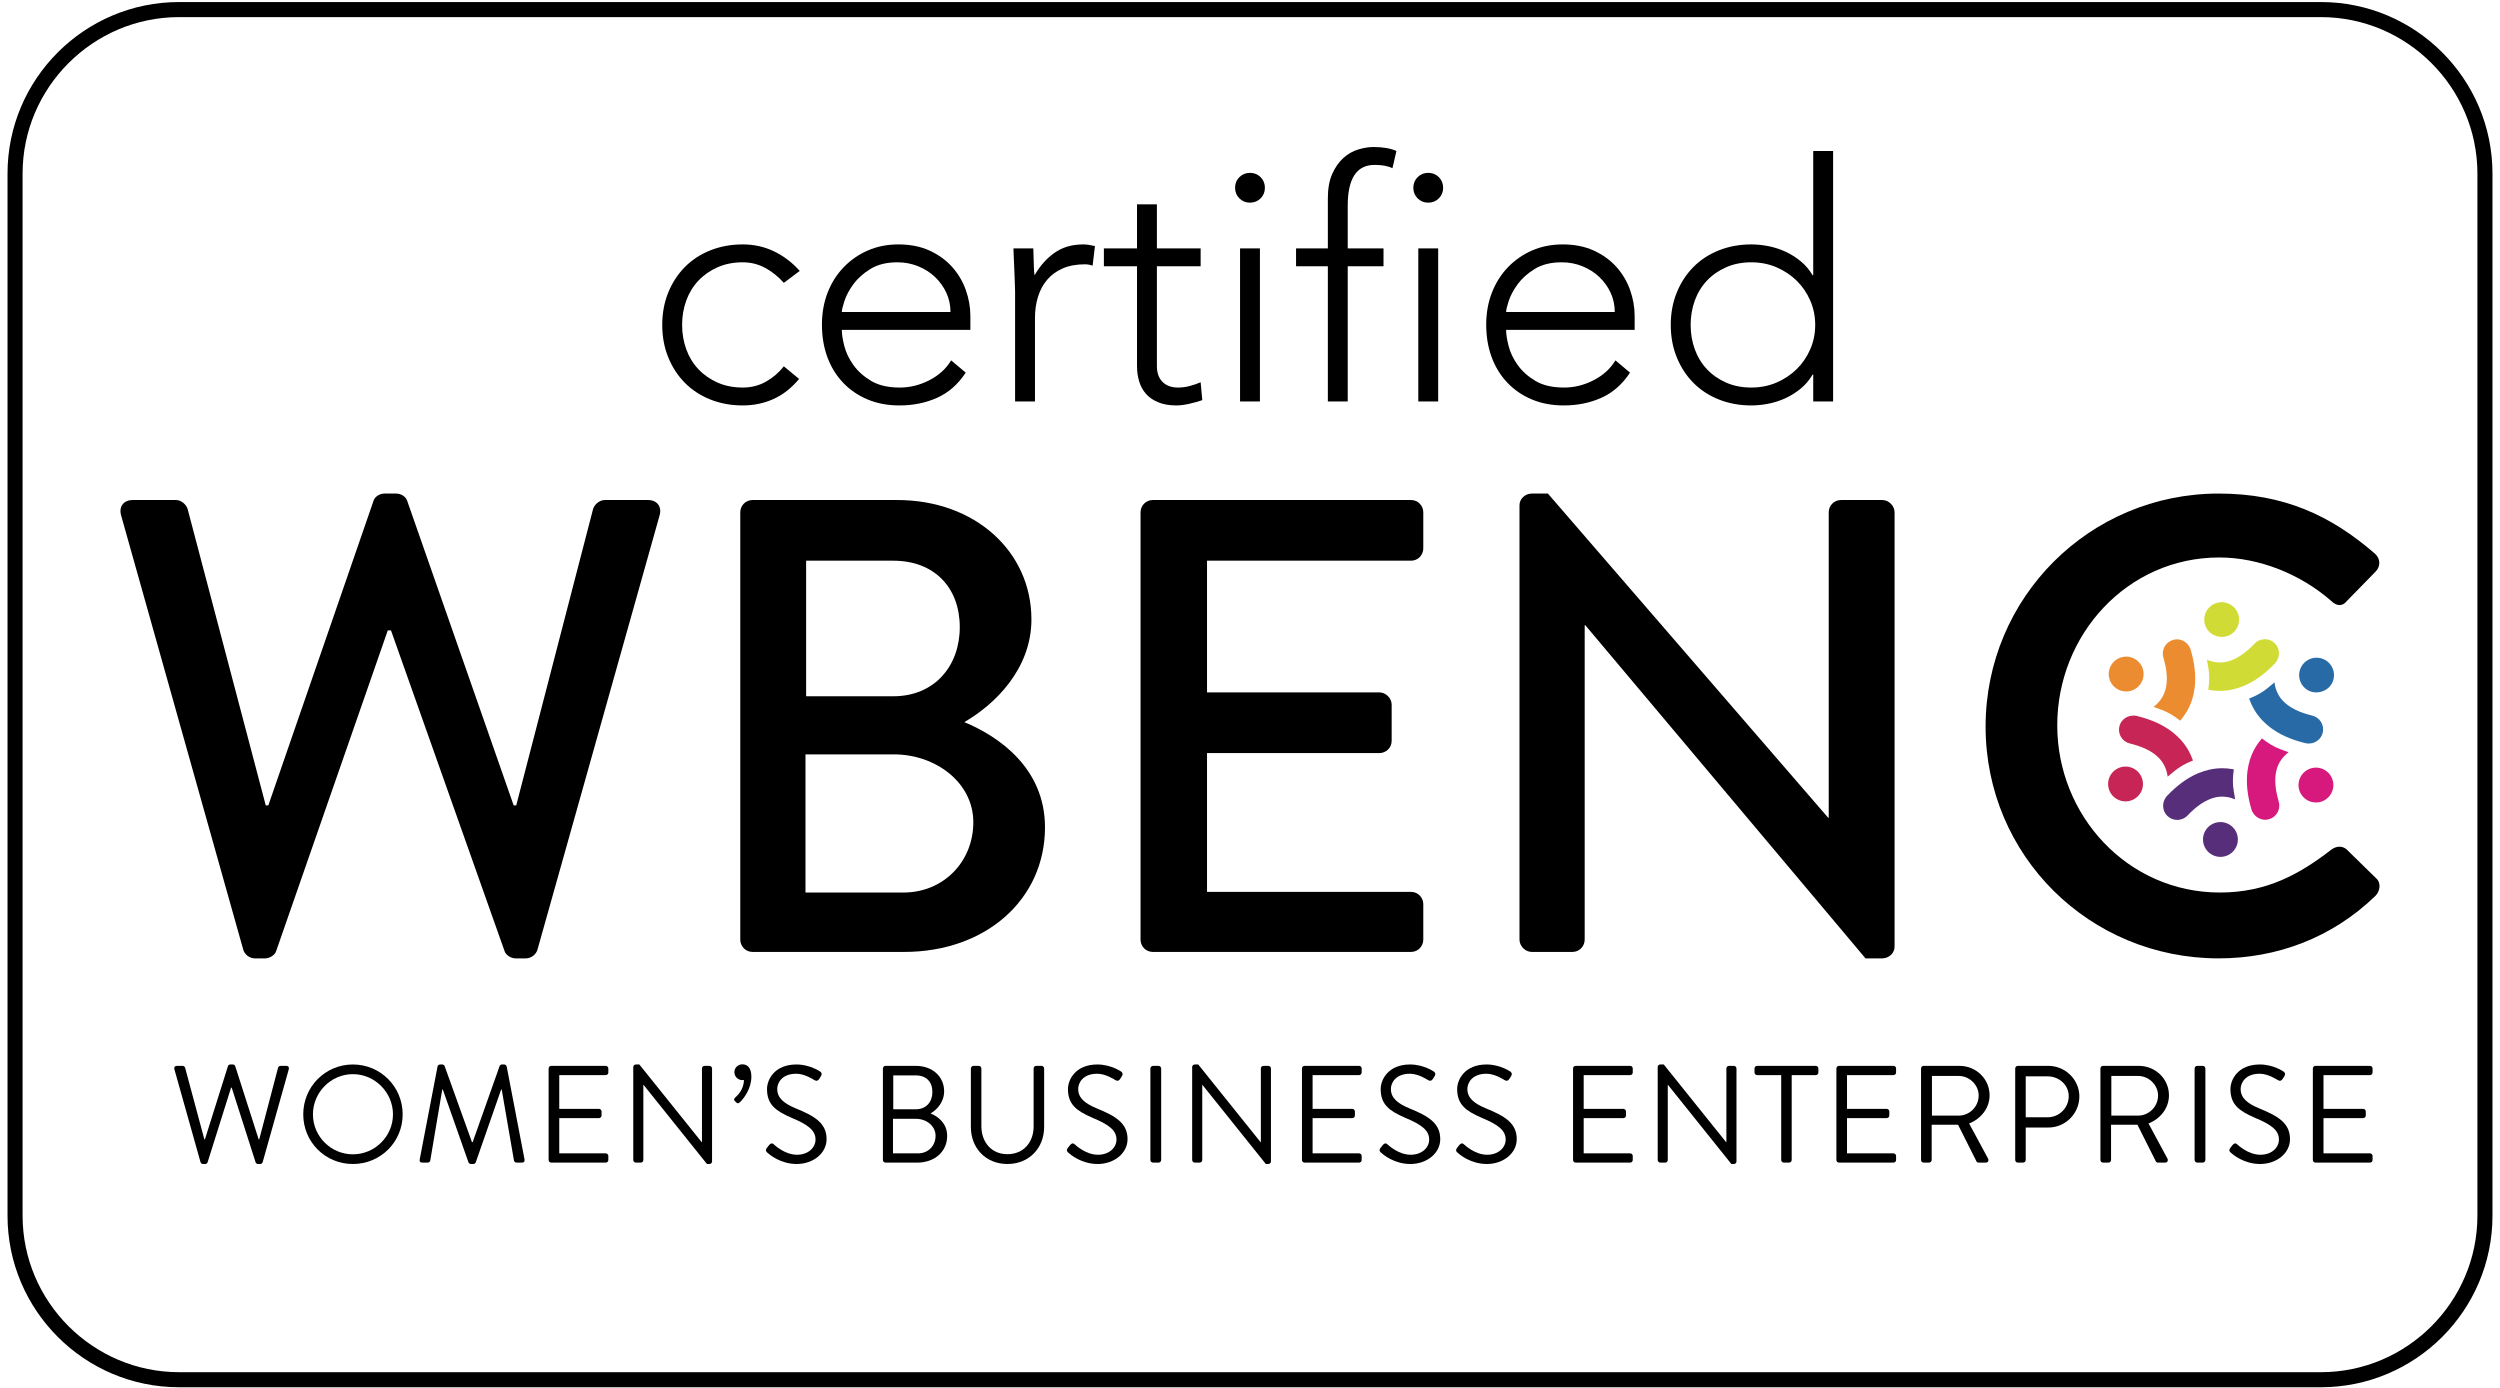
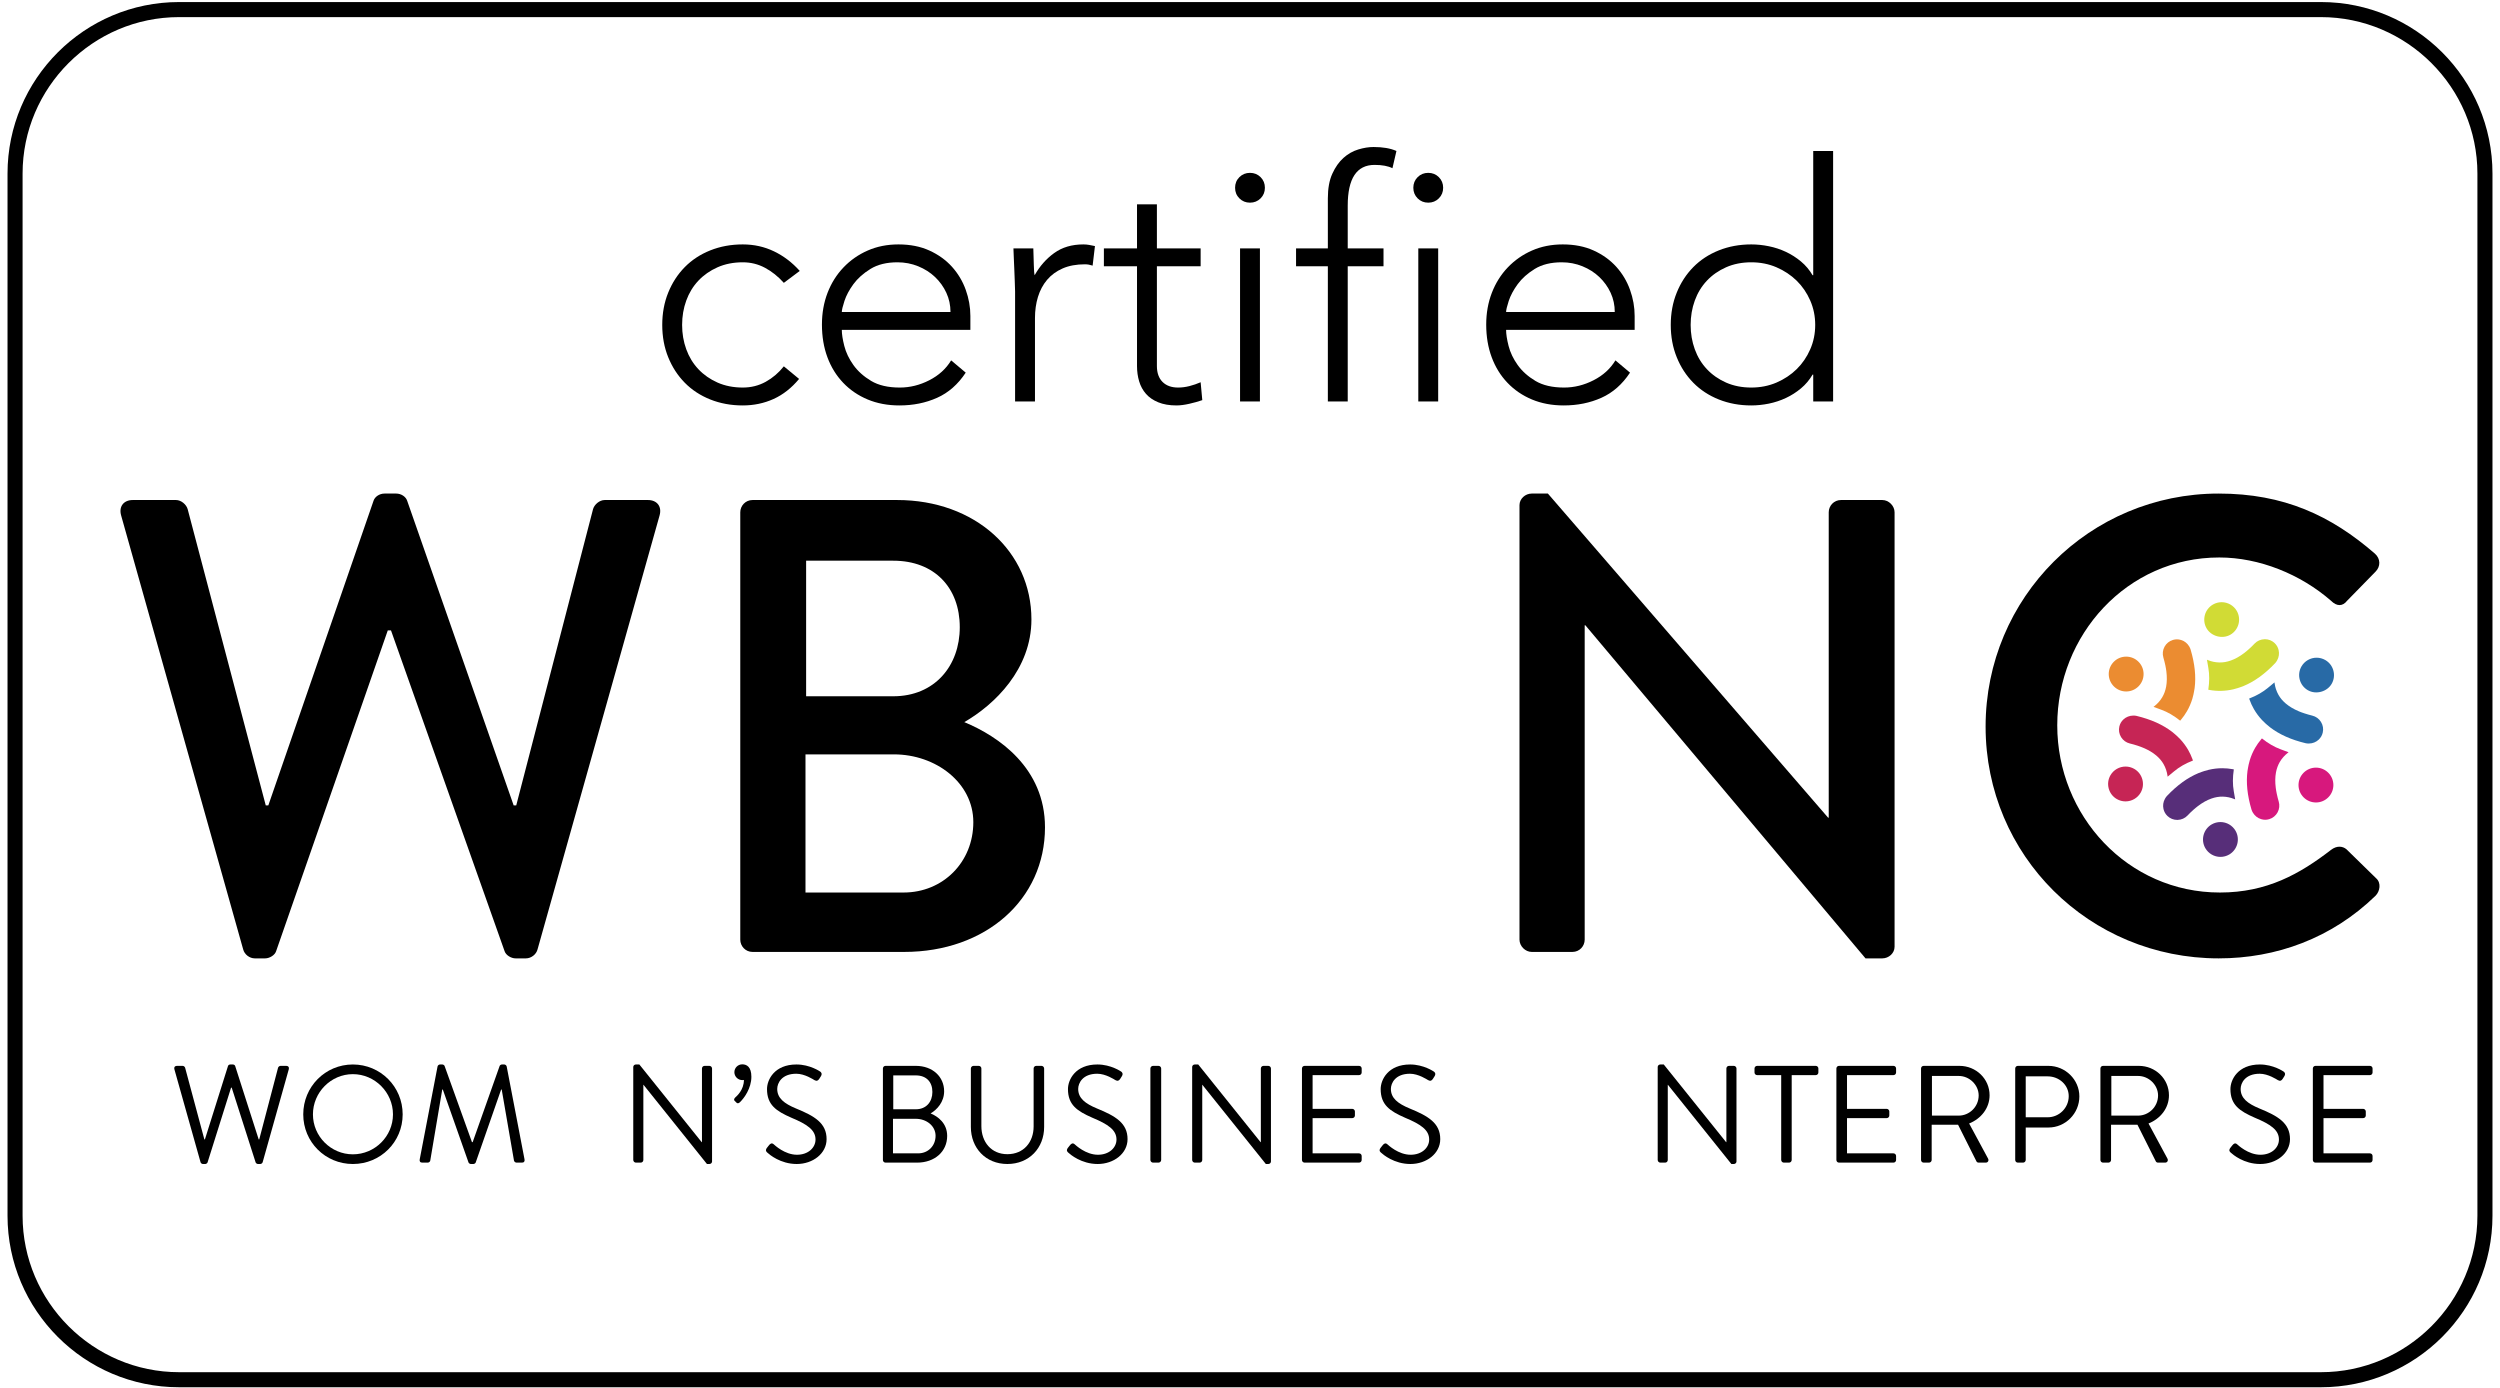
<svg xmlns="http://www.w3.org/2000/svg" width="200px" height="111px" viewBox="0 0 200 111" version="1.1">
  <title>WBE_Seal_CMYK</title>
  <desc>Created with Sketch.</desc>
  <g id="Home" stroke="none" stroke-width="1" fill="none" fill-rule="evenodd">
    <g id="Home-v2.3" transform="translate(-180, -5471)">
      <g id="Footer" transform="translate(0, 5270)">
        <g id="Logo" transform="translate(180, 50)">
          <g id="WBE_Seal_CMYK" transform="translate(0, 151)">
            <path d="M185.675,0.164 L14.325,0.164 C6.758,0.164 0.602,6.32 0.602,13.888 L0.602,97.257 C0.602,104.824 6.758,110.98 14.325,110.98 L185.675,110.98 C193.242,110.98 199.398,104.824 199.398,97.257 L199.398,13.888 C199.398,6.32 193.242,0.164 185.675,0.164 Z M185.675,1.369 C192.56,1.369 198.193,7.003 198.193,13.888 L198.193,97.257 C198.193,104.142 192.56,109.775 185.675,109.775 L14.325,109.775 C7.44,109.775 1.807,104.142 1.807,97.257 L1.807,13.888 C1.807,7.003 7.44,1.369 14.325,1.369 L185.675,1.369 L185.675,1.369 Z" id="Fill-1" fill="#000000" />
            <path d="M9.692,41.242 C9.485,40.517 9.898,40.002 10.622,40.002 L14.082,40.002 C14.495,40.002 14.908,40.363 15.011,40.725 L21.26,64.43 L21.467,64.43 L29.886,40.053 C29.989,39.743 30.35,39.485 30.763,39.485 L31.693,39.485 C32.107,39.485 32.468,39.743 32.571,40.053 L41.092,64.43 L41.299,64.43 L47.445,40.725 C47.549,40.363 47.962,40.002 48.375,40.002 L51.835,40.002 C52.558,40.002 52.972,40.517 52.765,41.242 L43.004,75.948 C42.901,76.361 42.487,76.67 42.074,76.67 L41.248,76.67 C40.886,76.67 40.472,76.412 40.37,76.102 L31.28,50.434 L31.022,50.434 L22.087,76.102 C21.984,76.412 21.571,76.67 21.209,76.67 L20.383,76.67 C19.969,76.67 19.557,76.361 19.453,75.948 L9.692,41.242" id="Fill-2" fill="#000000" />
            <path d="M71.462,55.702 C74.767,55.702 76.782,53.275 76.782,50.176 C76.782,47.026 74.767,44.856 71.462,44.856 L64.49,44.856 L64.49,55.702 L71.462,55.702 Z M72.289,71.402 C75.439,71.402 77.866,68.975 77.866,65.773 C77.866,62.622 74.871,60.35 71.513,60.35 L64.439,60.35 L64.439,71.402 L72.289,71.402 Z M59.222,40.983 C59.222,40.466 59.636,40.002 60.203,40.002 L71.772,40.002 C78.022,40.002 82.514,44.134 82.514,49.556 C82.514,53.533 79.57,56.373 77.143,57.769 C79.881,58.904 83.599,61.434 83.599,66.186 C83.599,71.97 78.848,76.154 72.34,76.154 L60.203,76.154 C59.636,76.154 59.222,75.689 59.222,75.172 L59.222,40.983 L59.222,40.983 Z" id="Fill-3" fill="#000000" />
-             <path d="M91.243,40.983 C91.243,40.466 91.656,40.002 92.224,40.002 L112.883,40.002 C113.45,40.002 113.863,40.466 113.863,40.983 L113.863,43.875 C113.863,44.392 113.45,44.856 112.883,44.856 L96.562,44.856 L96.562,55.392 L110.352,55.392 C110.869,55.392 111.333,55.857 111.333,56.373 L111.333,59.266 C111.333,59.834 110.869,60.247 110.352,60.247 L96.562,60.247 L96.562,71.351 L112.883,71.351 C113.45,71.351 113.863,71.816 113.863,72.331 L113.863,75.172 C113.863,75.689 113.45,76.154 112.883,76.154 L92.224,76.154 C91.656,76.154 91.243,75.689 91.243,75.172 L91.243,40.983" id="Fill-4" fill="#000000" />
            <path d="M121.559,40.415 C121.559,39.898 122.024,39.485 122.54,39.485 L123.831,39.485 L146.246,65.411 L146.298,65.411 L146.298,40.983 C146.298,40.466 146.711,40.002 147.279,40.002 L150.585,40.002 C151.101,40.002 151.566,40.466 151.566,40.983 L151.566,75.74 C151.566,76.257 151.101,76.67 150.585,76.67 L149.241,76.67 L126.827,50.02 L126.775,50.02 L126.775,75.172 C126.775,75.689 126.363,76.154 125.795,76.154 L122.54,76.154 C122.024,76.154 121.559,75.689 121.559,75.172 L121.559,40.415" id="Fill-5" fill="#000000" />
            <path d="M177.493,39.485 C182.708,39.485 186.478,41.242 189.99,44.289 C190.455,44.701 190.455,45.321 190.042,45.734 L187.77,48.058 C187.409,48.523 186.943,48.523 186.478,48.058 C184.051,45.941 180.746,44.598 177.544,44.598 C170.158,44.598 164.58,50.796 164.58,58.026 C164.58,65.257 170.21,71.402 177.595,71.402 C181.366,71.402 183.999,69.905 186.478,67.993 C186.943,67.633 187.409,67.684 187.717,67.942 L190.095,70.266 C190.507,70.628 190.403,71.299 190.042,71.661 C186.531,75.069 182.089,76.67 177.493,76.67 C167.163,76.67 158.848,68.459 158.848,58.13 C158.848,47.8 167.163,39.485 177.493,39.485" id="Fill-6" fill="#000000" />
            <path d="M63.927,30.314 C63.326,31.039 62.645,31.573 61.886,31.918 C61.125,32.263 60.304,32.435 59.42,32.435 C58.483,32.435 57.618,32.276 56.823,31.958 C56.027,31.64 55.347,31.194 54.782,30.619 C54.216,30.045 53.775,29.365 53.457,28.578 C53.138,27.793 52.98,26.931 52.98,25.994 C52.98,25.058 53.138,24.196 53.457,23.41 C53.775,22.624 54.216,21.943 54.782,21.369 C55.347,20.795 56.027,20.348 56.823,20.03 C57.618,19.713 58.483,19.553 59.42,19.553 C60.322,19.553 61.157,19.739 61.925,20.11 C62.694,20.481 63.378,21.002 63.98,21.674 L62.707,22.628 C62.248,22.116 61.744,21.713 61.196,21.422 C60.648,21.13 60.057,20.984 59.42,20.984 C58.678,20.984 58.006,21.117 57.405,21.382 C56.805,21.648 56.293,22.005 55.869,22.455 C55.445,22.906 55.122,23.436 54.901,24.046 C54.68,24.655 54.569,25.305 54.569,25.994 C54.569,26.683 54.68,27.333 54.901,27.942 C55.122,28.552 55.445,29.082 55.869,29.533 C56.293,29.984 56.805,30.341 57.405,30.607 C58.006,30.871 58.678,31.004 59.42,31.004 C60.092,31.004 60.706,30.849 61.263,30.54 C61.819,30.231 62.3,29.82 62.707,29.307 L63.927,30.314" id="Fill-7" fill="#000000" />
            <path d="M76.039,24.961 C76.039,24.413 75.928,23.9 75.708,23.423 C75.487,22.946 75.186,22.527 74.807,22.164 C74.426,21.802 73.975,21.514 73.455,21.302 C72.933,21.09 72.381,20.984 71.798,20.984 C70.933,20.984 70.211,21.161 69.638,21.514 C69.063,21.869 68.608,22.275 68.272,22.734 C67.937,23.193 67.698,23.64 67.557,24.072 C67.416,24.506 67.345,24.801 67.345,24.961 L76.039,24.961 Z M77.258,29.811 C76.64,30.748 75.876,31.419 74.966,31.825 C74.055,32.232 73.052,32.435 71.957,32.435 C71.02,32.435 70.172,32.276 69.413,31.958 C68.652,31.64 67.998,31.194 67.451,30.619 C66.903,30.045 66.484,29.365 66.192,28.578 C65.901,27.793 65.755,26.922 65.755,25.967 C65.755,25.049 65.905,24.201 66.205,23.423 C66.505,22.646 66.93,21.97 67.478,21.396 C68.025,20.822 68.67,20.37 69.413,20.044 C70.155,19.717 70.977,19.553 71.878,19.553 C72.814,19.553 73.64,19.717 74.356,20.044 C75.072,20.37 75.672,20.804 76.158,21.342 C76.644,21.881 77.01,22.495 77.258,23.184 C77.506,23.873 77.63,24.572 77.63,25.278 L77.63,26.392 L67.345,26.392 C67.345,26.728 67.411,27.156 67.544,27.677 C67.677,28.199 67.919,28.707 68.272,29.202 C68.626,29.696 69.099,30.12 69.691,30.473 C70.283,30.827 71.047,31.004 71.984,31.004 C72.796,31.004 73.583,30.81 74.343,30.42 C75.102,30.033 75.686,29.502 76.092,28.83 L77.258,29.811 L77.258,29.811 Z" id="Fill-8" fill="#000000" />
            <path d="M81.207,23.317 C81.207,23.087 81.199,22.809 81.181,22.482 C81.163,22.155 81.15,21.824 81.142,21.488 C81.132,21.152 81.119,20.839 81.101,20.547 C81.084,20.255 81.075,20.03 81.075,19.871 L82.666,19.871 C82.683,20.331 82.696,20.772 82.705,21.197 C82.714,21.621 82.736,21.895 82.772,22.018 C83.178,21.294 83.699,20.702 84.336,20.243 C84.971,19.783 85.749,19.553 86.668,19.553 C86.827,19.553 86.981,19.566 87.131,19.593 C87.281,19.619 87.437,19.651 87.596,19.686 L87.41,21.249 C87.198,21.179 86.995,21.144 86.8,21.144 C86.111,21.144 85.515,21.254 85.011,21.475 C84.508,21.696 84.092,22.001 83.765,22.389 C83.438,22.778 83.196,23.233 83.036,23.755 C82.878,24.276 82.798,24.837 82.798,25.438 L82.798,32.117 L81.207,32.117 L81.207,23.317" id="Fill-9" fill="#000000" />
            <path d="M96.051,21.302 L92.552,21.302 L92.552,29.281 C92.552,29.829 92.702,30.253 93.002,30.553 C93.302,30.854 93.718,31.004 94.248,31.004 C94.549,31.004 94.854,30.964 95.163,30.885 C95.472,30.805 95.767,30.704 96.051,30.58 L96.183,32.011 C95.883,32.117 95.538,32.214 95.149,32.302 C94.76,32.391 94.416,32.435 94.116,32.435 C93.549,32.435 93.064,32.351 92.658,32.183 C92.251,32.016 91.924,31.79 91.677,31.507 C91.43,31.225 91.248,30.893 91.134,30.513 C91.019,30.134 90.961,29.723 90.961,29.281 L90.961,21.302 L88.311,21.302 L88.311,19.871 L90.961,19.871 L90.961,16.346 L92.552,16.346 L92.552,19.871 L96.051,19.871 L96.051,21.302" id="Fill-10" fill="#000000" />
            <path d="M99.204,32.117 L100.794,32.117 L100.794,19.871 L99.204,19.871 L99.204,32.117 Z M98.807,15.021 C98.807,14.685 98.921,14.402 99.151,14.172 C99.381,13.943 99.664,13.828 99.999,13.828 C100.335,13.828 100.617,13.943 100.848,14.172 C101.078,14.402 101.192,14.685 101.192,15.021 C101.192,15.357 101.078,15.639 100.848,15.869 C100.617,16.099 100.335,16.213 99.999,16.213 C99.664,16.213 99.381,16.099 99.151,15.869 C98.921,15.639 98.807,15.357 98.807,15.021 L98.807,15.021 Z" id="Fill-11" fill="#000000" />
            <path d="M106.228,21.302 L103.684,21.302 L103.684,19.871 L106.228,19.871 L106.228,15.869 C106.228,15.074 106.348,14.416 106.587,13.895 C106.824,13.373 107.12,12.953 107.473,12.636 C107.828,12.317 108.22,12.092 108.654,11.96 C109.087,11.827 109.498,11.761 109.886,11.761 C110.628,11.761 111.237,11.866 111.715,12.078 L111.396,13.457 C111.043,13.28 110.566,13.192 109.966,13.192 C108.534,13.192 107.818,14.278 107.818,16.452 L107.818,19.871 L110.681,19.871 L110.681,21.302 L107.818,21.302 L107.818,32.117 L106.228,32.117 L106.228,21.302" id="Fill-12" fill="#000000" />
            <path d="M113.464,32.117 L115.054,32.117 L115.054,19.871 L113.464,19.871 L113.464,32.117 Z M113.066,15.021 C113.066,14.685 113.181,14.402 113.411,14.172 C113.64,13.943 113.923,13.828 114.259,13.828 C114.595,13.828 114.878,13.943 115.107,14.172 C115.337,14.402 115.452,14.685 115.452,15.021 C115.452,15.357 115.337,15.639 115.107,15.869 C114.878,16.099 114.595,16.213 114.259,16.213 C113.923,16.213 113.64,16.099 113.411,15.869 C113.181,15.639 113.066,15.357 113.066,15.021 L113.066,15.021 Z" id="Fill-13" fill="#000000" />
            <path d="M129.181,24.961 C129.181,24.413 129.071,23.9 128.851,23.423 C128.63,22.946 128.328,22.527 127.949,22.164 C127.569,21.802 127.118,21.514 126.598,21.302 C126.075,21.09 125.523,20.984 124.941,20.984 C124.075,20.984 123.354,21.161 122.781,21.514 C122.205,21.869 121.751,22.275 121.415,22.734 C121.08,23.193 120.841,23.64 120.699,24.072 C120.558,24.506 120.488,24.801 120.488,24.961 L129.181,24.961 Z M130.401,29.811 C129.783,30.748 129.018,31.419 128.108,31.825 C127.198,32.232 126.195,32.435 125.1,32.435 C124.163,32.435 123.315,32.276 122.555,31.958 C121.795,31.64 121.141,31.194 120.594,30.619 C120.045,30.045 119.627,29.365 119.335,28.578 C119.043,27.793 118.897,26.922 118.897,25.967 C118.897,25.049 119.048,24.201 119.348,23.423 C119.648,22.646 120.072,21.97 120.62,21.396 C121.168,20.822 121.813,20.37 122.555,20.044 C123.298,19.717 124.119,19.553 125.02,19.553 C125.957,19.553 126.783,19.717 127.499,20.044 C128.214,20.37 128.814,20.804 129.302,21.342 C129.786,21.881 130.154,22.495 130.401,23.184 C130.649,23.873 130.772,24.572 130.772,25.278 L130.772,26.392 L120.488,26.392 C120.488,26.728 120.554,27.156 120.687,27.677 C120.82,28.199 121.062,28.707 121.415,29.202 C121.769,29.696 122.241,30.12 122.834,30.473 C123.426,30.827 124.189,31.004 125.126,31.004 C125.939,31.004 126.725,30.81 127.485,30.42 C128.245,30.033 128.828,29.502 129.234,28.83 L130.401,29.811 L130.401,29.811 Z" id="Fill-14" fill="#000000" />
            <path d="M145.217,25.994 C145.217,25.305 145.086,24.655 144.82,24.046 C144.555,23.436 144.192,22.906 143.734,22.455 C143.273,22.005 142.734,21.648 142.117,21.382 C141.498,21.117 140.826,20.984 140.102,20.984 C139.36,20.984 138.689,21.117 138.087,21.382 C137.487,21.648 136.974,22.005 136.551,22.455 C136.126,22.906 135.804,23.436 135.583,24.046 C135.362,24.655 135.252,25.305 135.252,25.994 C135.252,26.683 135.362,27.333 135.583,27.942 C135.804,28.552 136.126,29.082 136.551,29.533 C136.974,29.984 137.487,30.341 138.087,30.607 C138.689,30.871 139.36,31.004 140.102,31.004 C140.826,31.004 141.498,30.871 142.117,30.607 C142.734,30.341 143.273,29.984 143.734,29.533 C144.192,29.082 144.555,28.552 144.82,27.942 C145.086,27.333 145.217,26.683 145.217,25.994 Z M145.058,29.97 L145.005,29.97 C144.758,30.394 144.449,30.761 144.078,31.07 C143.707,31.38 143.305,31.636 142.872,31.839 C142.439,32.042 141.984,32.192 141.507,32.29 C141.03,32.386 140.561,32.435 140.102,32.435 C139.165,32.435 138.3,32.276 137.505,31.958 C136.709,31.64 136.03,31.194 135.463,30.619 C134.898,30.045 134.456,29.365 134.139,28.578 C133.82,27.793 133.661,26.931 133.661,25.994 C133.661,25.058 133.82,24.196 134.139,23.41 C134.456,22.624 134.898,21.943 135.463,21.369 C136.03,20.795 136.709,20.348 137.505,20.03 C138.3,19.713 139.165,19.553 140.102,19.553 C140.561,19.553 141.03,19.602 141.507,19.699 C141.984,19.796 142.439,19.946 142.872,20.149 C143.305,20.353 143.707,20.609 144.078,20.919 C144.449,21.227 144.758,21.595 145.005,22.018 L145.058,22.018 L145.058,12.078 L146.649,12.078 L146.649,32.117 L145.058,32.117 L145.058,29.97 L145.058,29.97 Z" id="Fill-15" fill="#000000" />
            <path d="M13.949,85.534 C13.905,85.379 13.994,85.269 14.148,85.269 L14.613,85.269 C14.702,85.269 14.79,85.346 14.811,85.423 L16.349,91.152 L16.393,91.152 L18.24,85.28 C18.262,85.213 18.328,85.158 18.428,85.158 L18.627,85.158 C18.716,85.158 18.793,85.213 18.814,85.28 L20.695,91.152 L20.739,91.152 L22.243,85.423 C22.265,85.346 22.354,85.269 22.442,85.269 L22.906,85.269 C23.061,85.269 23.149,85.379 23.105,85.534 L21.016,92.965 C20.994,93.054 20.905,93.12 20.816,93.12 L20.64,93.12 C20.563,93.12 20.485,93.065 20.452,92.998 L18.538,87.016 L18.484,87.016 L16.603,92.998 C16.57,93.065 16.492,93.12 16.415,93.12 L16.239,93.12 C16.149,93.12 16.061,93.054 16.04,92.965 L13.949,85.534" id="Fill-16" fill="#000000" />
            <path d="M28.231,92.346 C29.989,92.346 31.438,90.908 31.438,89.15 C31.438,87.392 29.989,85.932 28.231,85.932 C26.473,85.932 25.035,87.392 25.035,89.15 C25.035,90.908 26.473,92.346 28.231,92.346 Z M28.231,85.158 C30.443,85.158 32.213,86.938 32.213,89.15 C32.213,91.361 30.443,93.12 28.231,93.12 C26.019,93.12 24.26,91.361 24.26,89.15 C24.26,86.938 26.019,85.158 28.231,85.158 L28.231,85.158 Z" id="Fill-17" fill="#000000" />
            <path d="M35.005,85.313 C35.026,85.225 35.115,85.158 35.204,85.158 L35.38,85.158 C35.458,85.158 35.547,85.213 35.568,85.28 L37.758,91.373 C37.781,91.373 37.792,91.373 37.813,91.373 L39.97,85.28 C39.992,85.213 40.081,85.158 40.158,85.158 L40.334,85.158 C40.423,85.158 40.511,85.225 40.534,85.313 L41.961,92.745 C41.994,92.899 41.927,93.01 41.761,93.01 L41.319,93.01 C41.23,93.01 41.142,92.933 41.12,92.855 L40.136,87.16 C40.125,87.16 40.103,87.16 40.092,87.16 L38.057,92.998 C38.035,93.065 37.935,93.12 37.869,93.12 L37.67,93.12 C37.604,93.12 37.504,93.065 37.482,92.998 L35.425,87.16 C35.414,87.16 35.392,87.16 35.38,87.16 L34.419,92.855 C34.408,92.933 34.308,93.01 34.219,93.01 L33.777,93.01 C33.611,93.01 33.545,92.899 33.578,92.745 L35.005,85.313" id="Fill-18" fill="#000000" />
-             <path d="M43.89,85.479 C43.89,85.368 43.978,85.269 44.1,85.269 L48.457,85.269 C48.579,85.269 48.667,85.368 48.667,85.479 L48.667,85.799 C48.667,85.91 48.579,86.009 48.457,86.009 L44.741,86.009 L44.741,88.708 L47.915,88.708 C48.026,88.708 48.125,88.807 48.125,88.918 L48.125,89.239 C48.125,89.36 48.026,89.449 47.915,89.449 L44.741,89.449 L44.741,92.269 L48.457,92.269 C48.579,92.269 48.667,92.368 48.667,92.479 L48.667,92.799 C48.667,92.91 48.579,93.01 48.457,93.01 L44.1,93.01 C43.978,93.01 43.89,92.91 43.89,92.799 L43.89,85.479" id="Fill-19" fill="#000000" />
            <path d="M50.661,85.357 C50.661,85.246 50.761,85.158 50.871,85.158 L51.148,85.158 L56.135,91.373 C56.146,91.373 56.146,91.373 56.157,91.373 L56.157,85.479 C56.157,85.368 56.246,85.269 56.367,85.269 L56.755,85.269 C56.864,85.269 56.964,85.368 56.964,85.479 L56.964,92.921 C56.964,93.032 56.864,93.12 56.755,93.12 L56.556,93.12 L51.48,86.784 L51.468,86.784 L51.468,92.799 C51.468,92.91 51.38,93.01 51.258,93.01 L50.871,93.01 C50.761,93.01 50.661,92.91 50.661,92.799 L50.661,85.357" id="Fill-20" fill="#000000" />
            <path d="M58.761,88.055 C58.706,88 58.717,87.889 58.828,87.79 C58.937,87.69 59.513,87.204 59.513,86.397 C59.469,86.408 59.425,86.408 59.381,86.408 C59.037,86.408 58.75,86.12 58.75,85.778 C58.75,85.423 59.037,85.147 59.381,85.147 C59.734,85.147 60.11,85.346 60.11,86.142 C60.11,87.06 59.536,87.857 59.181,88.189 C59.071,88.288 58.983,88.277 58.916,88.21 L58.761,88.055" id="Fill-21" fill="#000000" />
            <path d="M61.338,91.849 C61.393,91.782 61.449,91.705 61.504,91.638 C61.614,91.495 61.736,91.405 61.891,91.539 C61.969,91.605 62.776,92.38 63.76,92.38 C64.655,92.38 65.242,91.815 65.242,91.163 C65.242,90.399 64.578,89.946 63.307,89.416 C62.09,88.885 61.361,88.387 61.361,87.127 C61.361,86.375 61.958,85.158 63.716,85.158 C64.799,85.158 65.607,85.722 65.607,85.722 C65.673,85.755 65.806,85.888 65.673,86.098 C65.629,86.164 65.585,86.242 65.54,86.308 C65.44,86.463 65.331,86.507 65.153,86.408 C65.076,86.363 64.379,85.899 63.704,85.899 C62.532,85.899 62.178,86.651 62.178,87.115 C62.178,87.857 62.743,88.288 63.671,88.674 C65.164,89.283 66.127,89.847 66.127,91.13 C66.127,92.28 65.032,93.12 63.738,93.12 C62.433,93.12 61.548,92.357 61.405,92.225 C61.316,92.147 61.206,92.058 61.338,91.849" id="Fill-22" fill="#000000" />
            <path d="M73.264,88.742 C74.116,88.742 74.591,88.133 74.591,87.359 C74.591,86.562 74.116,86.032 73.264,86.032 L71.461,86.032 L71.461,88.742 L73.264,88.742 Z M73.452,92.269 C74.259,92.269 74.846,91.66 74.846,90.864 C74.846,90.079 74.127,89.504 73.264,89.504 L71.439,89.504 L71.439,92.269 L73.452,92.269 Z M70.633,85.479 C70.633,85.368 70.72,85.269 70.842,85.269 L73.264,85.269 C74.613,85.269 75.531,86.142 75.531,87.304 C75.531,88.155 74.967,88.774 74.448,89.073 C75.034,89.316 75.774,89.858 75.774,90.875 C75.774,92.113 74.79,93.01 73.363,93.01 L70.842,93.01 C70.72,93.01 70.633,92.91 70.633,92.799 L70.633,85.479 L70.633,85.479 Z" id="Fill-23" fill="#000000" />
            <path d="M77.669,85.479 C77.669,85.368 77.769,85.269 77.879,85.269 L78.3,85.269 C78.421,85.269 78.51,85.368 78.51,85.479 L78.51,90.09 C78.51,91.351 79.295,92.335 80.589,92.335 C81.894,92.335 82.69,91.373 82.69,90.113 L82.69,85.479 C82.69,85.368 82.778,85.269 82.9,85.269 L83.32,85.269 C83.431,85.269 83.531,85.368 83.531,85.479 L83.531,90.157 C83.531,91.837 82.336,93.12 80.589,93.12 C78.852,93.12 77.669,91.837 77.669,90.157 L77.669,85.479" id="Fill-24" fill="#000000" />
            <path d="M85.415,91.849 C85.47,91.782 85.526,91.705 85.581,91.638 C85.692,91.495 85.813,91.405 85.968,91.539 C86.045,91.605 86.853,92.38 87.837,92.38 C88.732,92.38 89.319,91.815 89.319,91.163 C89.319,90.399 88.655,89.946 87.384,89.416 C86.167,88.885 85.437,88.387 85.437,87.127 C85.437,86.375 86.034,85.158 87.793,85.158 C88.877,85.158 89.684,85.722 89.684,85.722 C89.749,85.755 89.883,85.888 89.749,86.098 C89.705,86.164 89.661,86.242 89.617,86.308 C89.517,86.463 89.407,86.507 89.23,86.408 C89.153,86.363 88.455,85.899 87.781,85.899 C86.609,85.899 86.255,86.651 86.255,87.115 C86.255,87.857 86.82,88.288 87.748,88.674 C89.241,89.283 90.204,89.847 90.204,91.13 C90.204,92.28 89.108,93.12 87.814,93.12 C86.51,93.12 85.625,92.357 85.481,92.225 C85.392,92.147 85.283,92.058 85.415,91.849" id="Fill-25" fill="#000000" />
            <path d="M92.031,85.479 C92.031,85.368 92.13,85.269 92.242,85.269 L92.683,85.269 C92.794,85.269 92.894,85.368 92.894,85.479 L92.894,92.799 C92.894,92.91 92.794,93.01 92.683,93.01 L92.242,93.01 C92.13,93.01 92.031,92.91 92.031,92.799 L92.031,85.479" id="Fill-26" fill="#000000" />
            <path d="M95.373,85.357 C95.373,85.246 95.472,85.158 95.583,85.158 L95.859,85.158 L100.846,91.373 C100.858,91.373 100.858,91.373 100.868,91.373 L100.868,85.479 C100.868,85.368 100.958,85.269 101.079,85.269 L101.466,85.269 C101.576,85.269 101.676,85.368 101.676,85.479 L101.676,92.921 C101.676,93.032 101.576,93.12 101.466,93.12 L101.267,93.12 L96.19,86.784 L96.18,86.784 L96.18,92.799 C96.18,92.91 96.092,93.01 95.97,93.01 L95.583,93.01 C95.472,93.01 95.373,92.91 95.373,92.799 L95.373,85.357" id="Fill-27" fill="#000000" />
            <path d="M104.157,85.479 C104.157,85.368 104.246,85.269 104.367,85.269 L108.725,85.269 C108.846,85.269 108.934,85.368 108.934,85.479 L108.934,85.799 C108.934,85.91 108.846,86.009 108.725,86.009 L105.008,86.009 L105.008,88.708 L108.183,88.708 C108.293,88.708 108.393,88.807 108.393,88.918 L108.393,89.239 C108.393,89.36 108.293,89.449 108.183,89.449 L105.008,89.449 L105.008,92.269 L108.725,92.269 C108.846,92.269 108.934,92.368 108.934,92.479 L108.934,92.799 C108.934,92.91 108.846,93.01 108.725,93.01 L104.367,93.01 C104.246,93.01 104.157,92.91 104.157,92.799 L104.157,85.479" id="Fill-28" fill="#000000" />
            <path d="M110.431,91.849 C110.486,91.782 110.542,91.705 110.597,91.638 C110.707,91.495 110.83,91.405 110.984,91.539 C111.061,91.605 111.869,92.38 112.853,92.38 C113.748,92.38 114.334,91.815 114.334,91.163 C114.334,90.399 113.67,89.946 112.399,89.416 C111.183,88.885 110.454,88.387 110.454,87.127 C110.454,86.375 111.051,85.158 112.809,85.158 C113.892,85.158 114.7,85.722 114.7,85.722 C114.766,85.755 114.899,85.888 114.766,86.098 C114.721,86.164 114.677,86.242 114.633,86.308 C114.534,86.463 114.423,86.507 114.246,86.408 C114.169,86.363 113.472,85.899 112.798,85.899 C111.625,85.899 111.271,86.651 111.271,87.115 C111.271,87.857 111.836,88.288 112.764,88.674 C114.257,89.283 115.22,89.847 115.22,91.13 C115.22,92.28 114.125,93.12 112.831,93.12 C111.526,93.12 110.641,92.357 110.498,92.225 C110.408,92.147 110.299,92.058 110.431,91.849" id="Fill-29" fill="#000000" />
-             <path d="M116.551,91.849 C116.605,91.782 116.661,91.705 116.716,91.638 C116.827,91.495 116.949,91.405 117.104,91.539 C117.181,91.605 117.989,92.38 118.972,92.38 C119.867,92.38 120.454,91.815 120.454,91.163 C120.454,90.399 119.79,89.946 118.519,89.416 C117.302,88.885 116.573,88.387 116.573,87.127 C116.573,86.375 117.17,85.158 118.928,85.158 C120.012,85.158 120.82,85.722 120.82,85.722 C120.885,85.755 121.019,85.888 120.885,86.098 C120.841,86.164 120.796,86.242 120.752,86.308 C120.653,86.463 120.543,86.507 120.366,86.408 C120.289,86.363 119.591,85.899 118.917,85.899 C117.745,85.899 117.39,86.651 117.39,87.115 C117.39,87.857 117.955,88.288 118.884,88.674 C120.377,89.283 121.339,89.847 121.339,91.13 C121.339,92.28 120.244,93.12 118.95,93.12 C117.645,93.12 116.76,92.357 116.617,92.225 C116.528,92.147 116.418,92.058 116.551,91.849" id="Fill-30" fill="#000000" />
-             <path d="M125.844,85.479 C125.844,85.368 125.933,85.269 126.054,85.269 L130.411,85.269 C130.533,85.269 130.62,85.368 130.62,85.479 L130.62,85.799 C130.62,85.91 130.533,86.009 130.411,86.009 L126.695,86.009 L126.695,88.708 L129.869,88.708 C129.98,88.708 130.079,88.807 130.079,88.918 L130.079,89.239 C130.079,89.36 129.98,89.449 129.869,89.449 L126.695,89.449 L126.695,92.269 L130.411,92.269 C130.533,92.269 130.62,92.368 130.62,92.479 L130.62,92.799 C130.62,92.91 130.533,93.01 130.411,93.01 L126.054,93.01 C125.933,93.01 125.844,92.91 125.844,92.799 L125.844,85.479" id="Fill-31" fill="#000000" />
            <path d="M132.616,85.357 C132.616,85.246 132.714,85.158 132.825,85.158 L133.101,85.158 L138.089,91.373 C138.1,91.373 138.1,91.373 138.111,91.373 L138.111,85.479 C138.111,85.368 138.199,85.269 138.321,85.269 L138.708,85.269 C138.818,85.269 138.918,85.368 138.918,85.479 L138.918,92.921 C138.918,93.032 138.818,93.12 138.708,93.12 L138.51,93.12 L133.433,86.784 L133.422,86.784 L133.422,92.799 C133.422,92.91 133.334,93.01 133.212,93.01 L132.825,93.01 C132.714,93.01 132.616,92.91 132.616,92.799 L132.616,85.357" id="Fill-32" fill="#000000" />
            <path d="M142.496,86.009 L140.572,86.009 C140.449,86.009 140.361,85.91 140.361,85.799 L140.361,85.479 C140.361,85.368 140.449,85.269 140.572,85.269 L145.26,85.269 C145.382,85.269 145.47,85.368 145.47,85.479 L145.47,85.799 C145.47,85.91 145.382,86.009 145.26,86.009 L143.336,86.009 L143.336,92.799 C143.336,92.91 143.236,93.01 143.126,93.01 L142.706,93.01 C142.595,93.01 142.496,92.91 142.496,92.799 L142.496,86.009" id="Fill-33" fill="#000000" />
            <path d="M146.911,85.479 C146.911,85.368 146.999,85.269 147.12,85.269 L151.478,85.269 C151.599,85.269 151.687,85.368 151.687,85.479 L151.687,85.799 C151.687,85.91 151.599,86.009 151.478,86.009 L147.761,86.009 L147.761,88.708 L150.936,88.708 C151.046,88.708 151.145,88.807 151.145,88.918 L151.145,89.239 C151.145,89.36 151.046,89.449 150.936,89.449 L147.761,89.449 L147.761,92.269 L151.478,92.269 C151.599,92.269 151.687,92.368 151.687,92.479 L151.687,92.799 C151.687,92.91 151.599,93.01 151.478,93.01 L147.12,93.01 C146.999,93.01 146.911,92.91 146.911,92.799 L146.911,85.479" id="Fill-34" fill="#000000" />
            <path d="M156.701,89.249 C157.553,89.249 158.294,88.542 158.294,87.636 C158.294,86.795 157.553,86.076 156.701,86.076 L154.556,86.076 L154.556,89.249 L156.701,89.249 Z M153.683,85.479 C153.683,85.368 153.771,85.269 153.893,85.269 L156.757,85.269 C158.084,85.269 159.167,86.308 159.167,87.624 C159.167,88.642 158.493,89.493 157.531,89.88 L159.046,92.689 C159.123,92.833 159.046,93.01 158.858,93.01 L158.294,93.01 C158.195,93.01 158.139,92.954 158.117,92.91 L156.646,89.98 L154.534,89.98 L154.534,92.799 C154.534,92.91 154.434,93.01 154.324,93.01 L153.893,93.01 C153.771,93.01 153.683,92.91 153.683,92.799 L153.683,85.479 L153.683,85.479 Z" id="Fill-35" fill="#000000" />
            <path d="M163.817,89.382 C164.723,89.382 165.498,88.642 165.498,87.69 C165.498,86.795 164.723,86.109 163.817,86.109 L162.058,86.109 L162.058,89.382 L163.817,89.382 Z M161.217,85.479 C161.217,85.368 161.306,85.269 161.428,85.269 L163.871,85.269 C165.232,85.269 166.349,86.375 166.349,87.713 C166.349,89.084 165.232,90.201 163.882,90.201 L162.058,90.201 L162.058,92.799 C162.058,92.91 161.959,93.01 161.848,93.01 L161.428,93.01 C161.306,93.01 161.217,92.91 161.217,92.799 L161.217,85.479 L161.217,85.479 Z" id="Fill-36" fill="#000000" />
            <path d="M171.051,89.249 C171.903,89.249 172.645,88.542 172.645,87.636 C172.645,86.795 171.903,86.076 171.051,86.076 L168.907,86.076 L168.907,89.249 L171.051,89.249 Z M168.033,85.479 C168.033,85.368 168.121,85.269 168.243,85.269 L171.107,85.269 C172.434,85.269 173.517,86.308 173.517,87.624 C173.517,88.642 172.843,89.493 171.881,89.88 L173.396,92.689 C173.473,92.833 173.396,93.01 173.208,93.01 L172.645,93.01 C172.545,93.01 172.489,92.954 172.467,92.91 L170.996,89.98 L168.884,89.98 L168.884,92.799 C168.884,92.91 168.786,93.01 168.674,93.01 L168.243,93.01 C168.121,93.01 168.033,92.91 168.033,92.799 L168.033,85.479 L168.033,85.479 Z" id="Fill-37" fill="#000000" />
-             <path d="M175.568,85.479 C175.568,85.368 175.667,85.269 175.778,85.269 L176.22,85.269 C176.331,85.269 176.431,85.368 176.431,85.479 L176.431,92.799 C176.431,92.91 176.331,93.01 176.22,93.01 L175.778,93.01 C175.667,93.01 175.568,92.91 175.568,92.799 L175.568,85.479" id="Fill-38" fill="#000000" />
            <path d="M178.411,91.849 C178.467,91.782 178.523,91.705 178.577,91.638 C178.688,91.495 178.81,91.405 178.964,91.539 C179.042,91.605 179.85,92.38 180.834,92.38 C181.729,92.38 182.315,91.815 182.315,91.163 C182.315,90.399 181.651,89.946 180.38,89.416 C179.163,88.885 178.434,88.387 178.434,87.127 C178.434,86.375 179.031,85.158 180.789,85.158 C181.873,85.158 182.681,85.722 182.681,85.722 C182.746,85.755 182.88,85.888 182.746,86.098 C182.702,86.164 182.658,86.242 182.614,86.308 C182.514,86.463 182.404,86.507 182.227,86.408 C182.149,86.363 181.452,85.899 180.778,85.899 C179.605,85.899 179.252,86.651 179.252,87.115 C179.252,87.857 179.816,88.288 180.745,88.674 C182.238,89.283 183.2,89.847 183.2,91.13 C183.2,92.28 182.105,93.12 180.811,93.12 C179.506,93.12 178.622,92.357 178.478,92.225 C178.389,92.147 178.279,92.058 178.411,91.849" id="Fill-39" fill="#000000" />
            <path d="M185.028,85.479 C185.028,85.368 185.116,85.269 185.238,85.269 L189.595,85.269 C189.717,85.269 189.805,85.368 189.805,85.479 L189.805,85.799 C189.805,85.91 189.717,86.009 189.595,86.009 L185.88,86.009 L185.88,88.708 L189.053,88.708 C189.164,88.708 189.263,88.807 189.263,88.918 L189.263,89.239 C189.263,89.36 189.164,89.449 189.053,89.449 L185.88,89.449 L185.88,92.269 L189.595,92.269 C189.717,92.269 189.805,92.368 189.805,92.479 L189.805,92.799 C189.805,92.91 189.717,93.01 189.595,93.01 L185.238,93.01 C185.116,93.01 185.028,92.91 185.028,92.799 L185.028,85.479" id="Fill-40" fill="#000000" />
            <path d="M172.917,56.784 C173.411,56.963 173.914,57.256 174.413,57.655 C174.433,57.633 174.452,57.611 174.47,57.589 C174.653,57.375 174.816,57.142 174.957,56.898 C175.137,56.589 175.28,56.255 175.387,55.907 C175.422,55.79 175.45,55.674 175.477,55.558 L175.517,55.354 C175.541,55.233 175.559,55.142 175.57,55.049 C175.63,54.59 175.633,54.102 175.582,53.598 C175.528,53.078 175.416,52.527 175.247,51.958 C175.225,51.881 175.187,51.802 175.133,51.708 C174.986,51.462 174.755,51.281 174.483,51.198 C174.26,51.132 174.058,51.13 173.833,51.194 C173.545,51.281 173.305,51.475 173.16,51.742 C173.016,52.009 172.984,52.316 173.071,52.606 C173.102,52.711 173.13,52.813 173.154,52.912 C173.184,53.025 173.209,53.135 173.231,53.243 C173.248,53.325 173.263,53.406 173.276,53.486 C173.288,53.557 173.299,53.631 173.308,53.704 C173.364,54.158 173.359,54.558 173.292,54.93 C173.259,55.098 173.219,55.246 173.168,55.384 C173.119,55.516 173.061,55.639 172.99,55.762 C172.907,55.91 172.806,56.046 172.686,56.18 C172.589,56.288 172.481,56.389 172.363,56.484 C172.336,56.506 172.309,56.527 172.28,56.548 C172.387,56.587 172.489,56.625 172.584,56.66 L172.917,56.784" id="Fill-41" fill="#EB8C31" />
            <path d="M170.093,55.318 C170.862,55.318 171.487,54.693 171.487,53.923 C171.487,53.155 170.862,52.53 170.093,52.53 C169.324,52.53 168.699,53.155 168.699,53.923 C168.699,54.693 169.324,55.318 170.093,55.318" id="Fill-42" fill="#EB8C31" />
            <path d="M173.084,61.128 C173.168,61.272 173.237,61.427 173.293,61.599 C173.338,61.737 173.372,61.883 173.396,62.032 C173.401,62.066 173.405,62.101 173.41,62.136 C173.489,62.069 173.566,62.007 173.638,61.946 L173.931,61.704 C174.334,61.363 174.839,61.074 175.435,60.843 C175.426,60.814 175.416,60.786 175.407,60.758 C175.311,60.495 175.192,60.236 175.052,59.992 C174.872,59.683 174.655,59.39 174.407,59.125 C174.325,59.037 174.239,58.954 174.151,58.873 L173.993,58.734 C173.902,58.655 173.831,58.594 173.757,58.538 C173.39,58.258 172.969,58.011 172.505,57.801 C172.03,57.588 171.496,57.41 170.918,57.27 C170.845,57.254 170.767,57.245 170.671,57.245 C170.357,57.25 170.085,57.36 169.877,57.553 C169.708,57.713 169.604,57.892 169.549,58.113 C169.48,58.408 169.528,58.712 169.687,58.97 C169.846,59.229 170.096,59.41 170.391,59.48 C170.496,59.505 170.598,59.532 170.698,59.56 C170.81,59.592 170.919,59.625 171.023,59.66 C171.101,59.686 171.18,59.714 171.257,59.743 C171.323,59.768 171.394,59.796 171.461,59.824 C171.883,60.002 172.227,60.206 172.514,60.451 C172.644,60.563 172.751,60.672 172.845,60.784 C172.935,60.893 173.013,61.005 173.084,61.128" id="Fill-43" fill="#C62555" />
            <path d="M170.74,61.511 C170.528,61.389 170.289,61.324 170.046,61.324 C169.548,61.324 169.084,61.591 168.836,62.021 C168.65,62.343 168.601,62.718 168.697,63.079 C168.793,63.439 169.023,63.74 169.346,63.925 C169.558,64.047 169.798,64.112 170.041,64.112 C170.54,64.112 171.002,63.845 171.251,63.415 C171.437,63.093 171.486,62.717 171.389,62.358 C171.293,61.998 171.062,61.696 170.74,61.511" id="Fill-44" fill="#C62555" />
            <path d="M174.21,65.593 C174.514,65.584 174.796,65.458 175.004,65.239 C175.08,65.159 175.153,65.084 175.227,65.012 C175.31,64.931 175.393,64.854 175.476,64.781 C175.539,64.725 175.601,64.671 175.664,64.62 C175.716,64.577 175.771,64.534 175.826,64.492 C176.202,64.207 176.552,64.011 176.907,63.886 C177.069,63.828 177.217,63.79 177.363,63.765 C177.667,63.712 177.979,63.719 178.291,63.784 C178.434,63.815 178.576,63.857 178.717,63.913 C178.749,63.925 178.781,63.938 178.814,63.951 C178.795,63.848 178.778,63.749 178.763,63.655 L178.7,63.283 C178.607,62.765 178.61,62.183 178.706,61.552 C178.677,61.545 178.648,61.539 178.618,61.534 C178.343,61.484 178.06,61.458 177.778,61.458 C177.42,61.458 177.058,61.5 176.705,61.583 C176.587,61.609 176.473,61.643 176.358,61.678 L176.16,61.745 C176.035,61.789 175.952,61.817 175.87,61.852 C175.443,62.031 175.019,62.271 174.608,62.567 C174.183,62.875 173.76,63.248 173.355,63.677 C173.299,63.736 173.249,63.808 173.197,63.901 C173.056,64.152 173.014,64.443 173.079,64.721 C173.133,64.946 173.235,65.125 173.401,65.283 C173.611,65.483 173.887,65.593 174.177,65.593 L174.21,65.593" id="Fill-45" fill="#572E79" />
            <path d="M177.633,65.764 C177.389,65.764 177.148,65.829 176.937,65.951 C176.271,66.336 176.042,67.19 176.427,67.855 C176.675,68.285 177.139,68.552 177.637,68.552 C177.88,68.552 178.12,68.487 178.331,68.366 C178.997,67.981 179.227,67.127 178.842,66.461 C178.594,66.031 178.131,65.764 177.633,65.764" id="Fill-46" fill="#572E79" />
            <path d="M182.45,59.943 C181.956,59.764 181.453,59.472 180.955,59.073 C180.936,59.095 180.916,59.117 180.897,59.14 C180.716,59.353 180.552,59.586 180.41,59.83 C180.232,60.139 180.087,60.473 179.982,60.822 C179.946,60.936 179.918,61.054 179.891,61.17 L179.851,61.375 C179.825,61.505 179.809,61.59 179.799,61.677 C179.739,62.137 179.736,62.625 179.786,63.131 C179.84,63.651 179.952,64.203 180.121,64.77 C180.144,64.847 180.18,64.926 180.236,65.019 C180.383,65.266 180.613,65.448 180.886,65.53 C181.111,65.598 181.312,65.599 181.534,65.534 C181.824,65.448 182.064,65.252 182.208,64.986 C182.352,64.719 182.384,64.413 182.297,64.122 C182.266,64.018 182.239,63.916 182.213,63.817 C182.184,63.703 182.16,63.593 182.138,63.485 C182.12,63.402 182.105,63.322 182.092,63.242 C182.08,63.17 182.07,63.096 182.06,63.025 C182.003,62.567 182.009,62.167 182.077,61.798 C182.108,61.63 182.149,61.482 182.201,61.343 C182.249,61.213 182.306,61.089 182.377,60.966 C182.463,60.818 182.562,60.681 182.682,60.548 C182.778,60.44 182.887,60.339 183.004,60.245 C183.031,60.223 183.059,60.202 183.087,60.18 C182.983,60.142 182.883,60.104 182.79,60.07 L182.45,59.943" id="Fill-47" fill="#D7187D" />
            <path d="M185.276,61.41 C184.507,61.41 183.881,62.036 183.881,62.804 C183.881,63.573 184.507,64.198 185.276,64.198 C186.045,64.198 186.67,63.573 186.67,62.804 C186.67,62.036 186.045,61.41 185.276,61.41" id="Fill-48" fill="#D7187D" />
            <path d="M184.724,59.481 C185.011,59.478 185.283,59.369 185.492,59.174 C185.66,59.015 185.764,58.837 185.818,58.614 C185.888,58.32 185.84,58.015 185.681,57.758 C185.522,57.499 185.272,57.318 184.977,57.248 C184.872,57.222 184.77,57.196 184.671,57.167 C184.558,57.136 184.449,57.103 184.345,57.067 C184.266,57.042 184.187,57.014 184.111,56.985 C184.046,56.961 183.975,56.933 183.908,56.905 C183.486,56.727 183.143,56.521 182.855,56.277 C182.724,56.164 182.617,56.055 182.522,55.943 C182.434,55.836 182.356,55.724 182.285,55.602 C182.198,55.45 182.13,55.296 182.074,55.127 C182.03,54.991 181.996,54.846 181.973,54.696 C181.967,54.662 181.963,54.627 181.959,54.592 C181.874,54.663 181.792,54.731 181.716,54.794 L181.436,55.026 C181.034,55.364 180.528,55.654 179.933,55.885 C179.943,55.913 179.953,55.941 179.962,55.968 C180.055,56.231 180.175,56.489 180.317,56.736 C180.495,57.044 180.711,57.336 180.961,57.603 C181.043,57.692 181.131,57.774 181.218,57.856 L181.375,57.994 C181.466,58.073 181.537,58.134 181.612,58.19 C181.979,58.471 182.399,58.718 182.863,58.927 C183.342,59.142 183.876,59.32 184.449,59.457 C184.523,59.474 184.601,59.482 184.698,59.482 L184.724,59.481" id="Fill-49" fill="#286AA6" />
            <path d="M184.628,55.217 C185.272,55.589 186.163,55.347 186.533,54.707 C186.917,54.041 186.689,53.187 186.022,52.802 C185.811,52.681 185.571,52.616 185.328,52.616 C184.83,52.616 184.366,52.883 184.118,53.313 C183.932,53.635 183.883,54.01 183.979,54.37 C184.075,54.731 184.307,55.032 184.628,55.217" id="Fill-50" fill="#286AA6" />
            <path d="M176.669,53.445 C176.761,53.965 176.759,54.548 176.663,55.177 C176.692,55.183 176.719,55.189 176.749,55.194 C177.374,55.31 178.035,55.292 178.664,55.145 C178.781,55.119 178.896,55.085 179.01,55.049 L179.209,54.983 C179.327,54.942 179.413,54.912 179.496,54.877 C179.926,54.697 180.351,54.456 180.761,54.16 C181.183,53.855 181.605,53.483 182.014,53.051 C182.067,52.993 182.119,52.922 182.172,52.826 C182.312,52.576 182.354,52.286 182.29,52.009 C182.236,51.783 182.134,51.603 181.968,51.445 C181.758,51.245 181.481,51.135 181.192,51.135 C180.854,51.143 180.572,51.269 180.363,51.49 C180.29,51.568 180.216,51.643 180.143,51.714 C180.057,51.797 179.975,51.874 179.891,51.947 C179.83,52.002 179.766,52.057 179.704,52.108 C179.651,52.152 179.59,52.2 179.532,52.245 C179.166,52.522 178.816,52.717 178.461,52.843 C178.3,52.899 178.152,52.938 178.006,52.963 C177.703,53.014 177.395,53.01 177.077,52.944 C176.935,52.914 176.793,52.871 176.652,52.816 C176.619,52.803 176.587,52.79 176.555,52.777 C176.575,52.888 176.593,52.995 176.61,53.095 L176.669,53.445" id="Fill-51" fill="#D1DB35" />
            <path d="M178.43,50.777 C179.097,50.393 179.326,49.538 178.942,48.872 C178.693,48.442 178.23,48.175 177.731,48.175 C177.488,48.175 177.248,48.24 177.037,48.362 C176.714,48.548 176.484,48.849 176.388,49.209 C176.292,49.569 176.341,49.945 176.527,50.267 C176.896,50.907 177.788,51.149 178.43,50.777" id="Fill-52" fill="#D1DB35" />
          </g>
        </g>
      </g>
    </g>
  </g>
</svg>